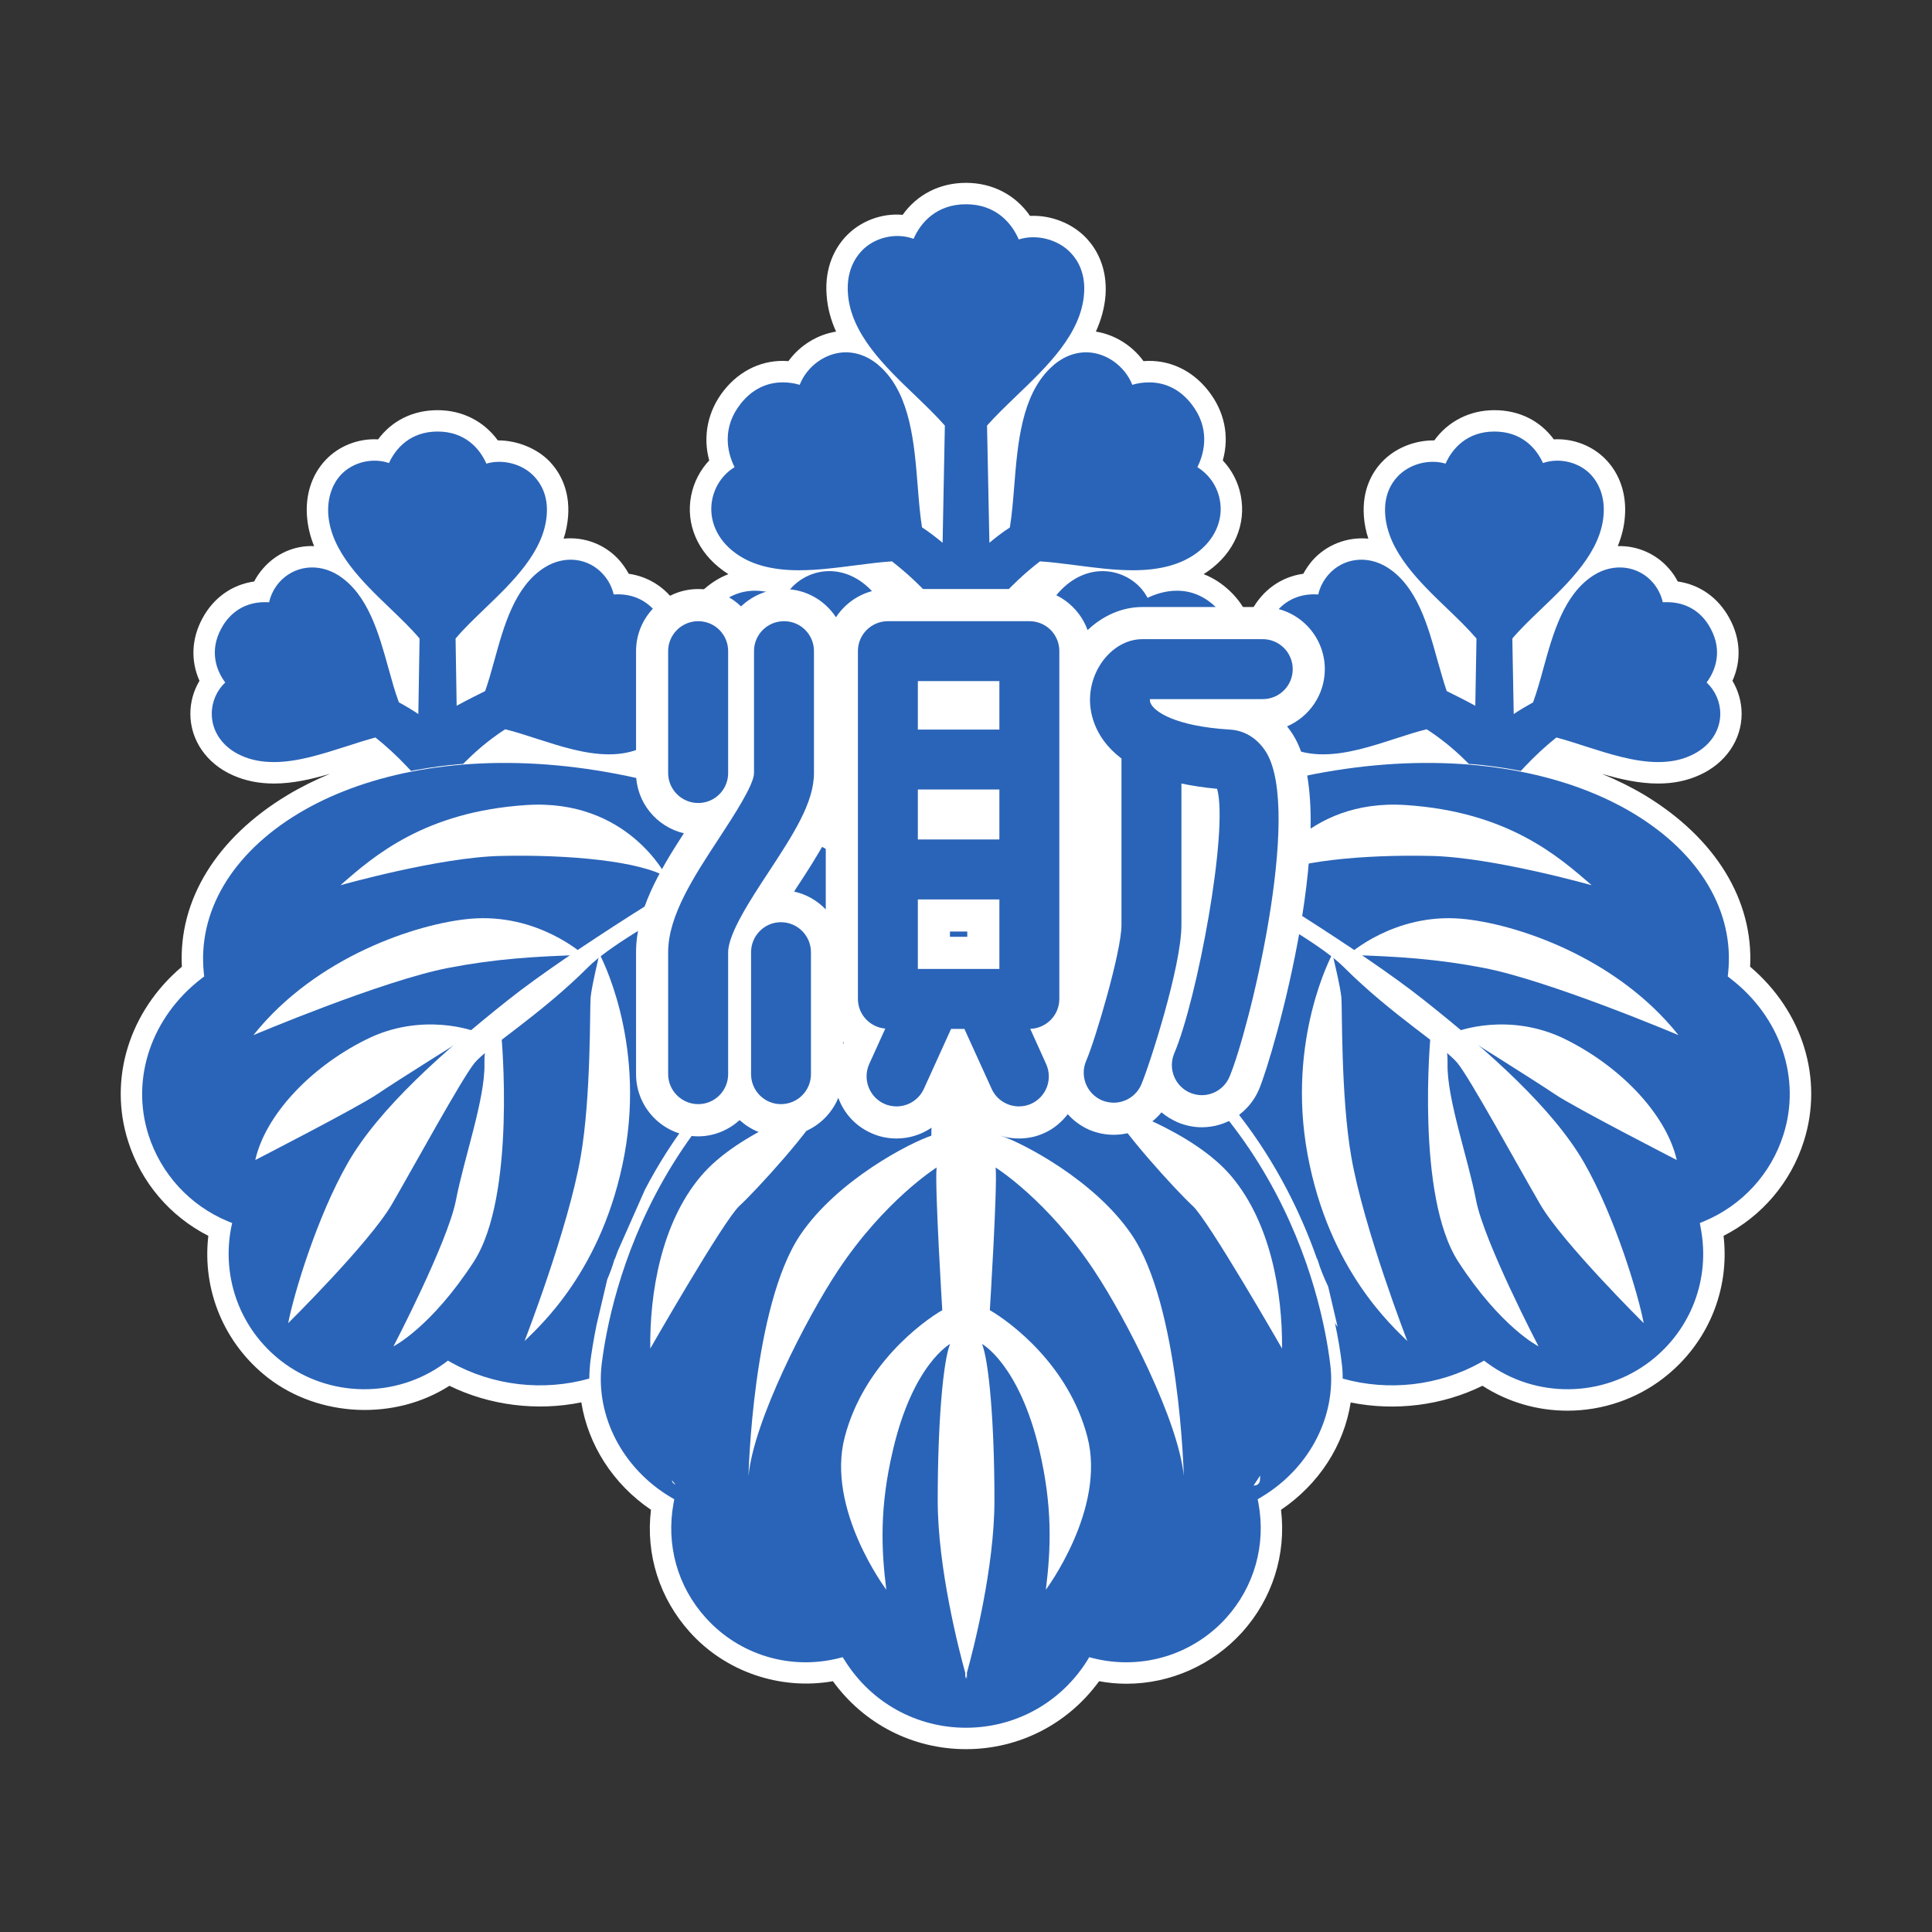
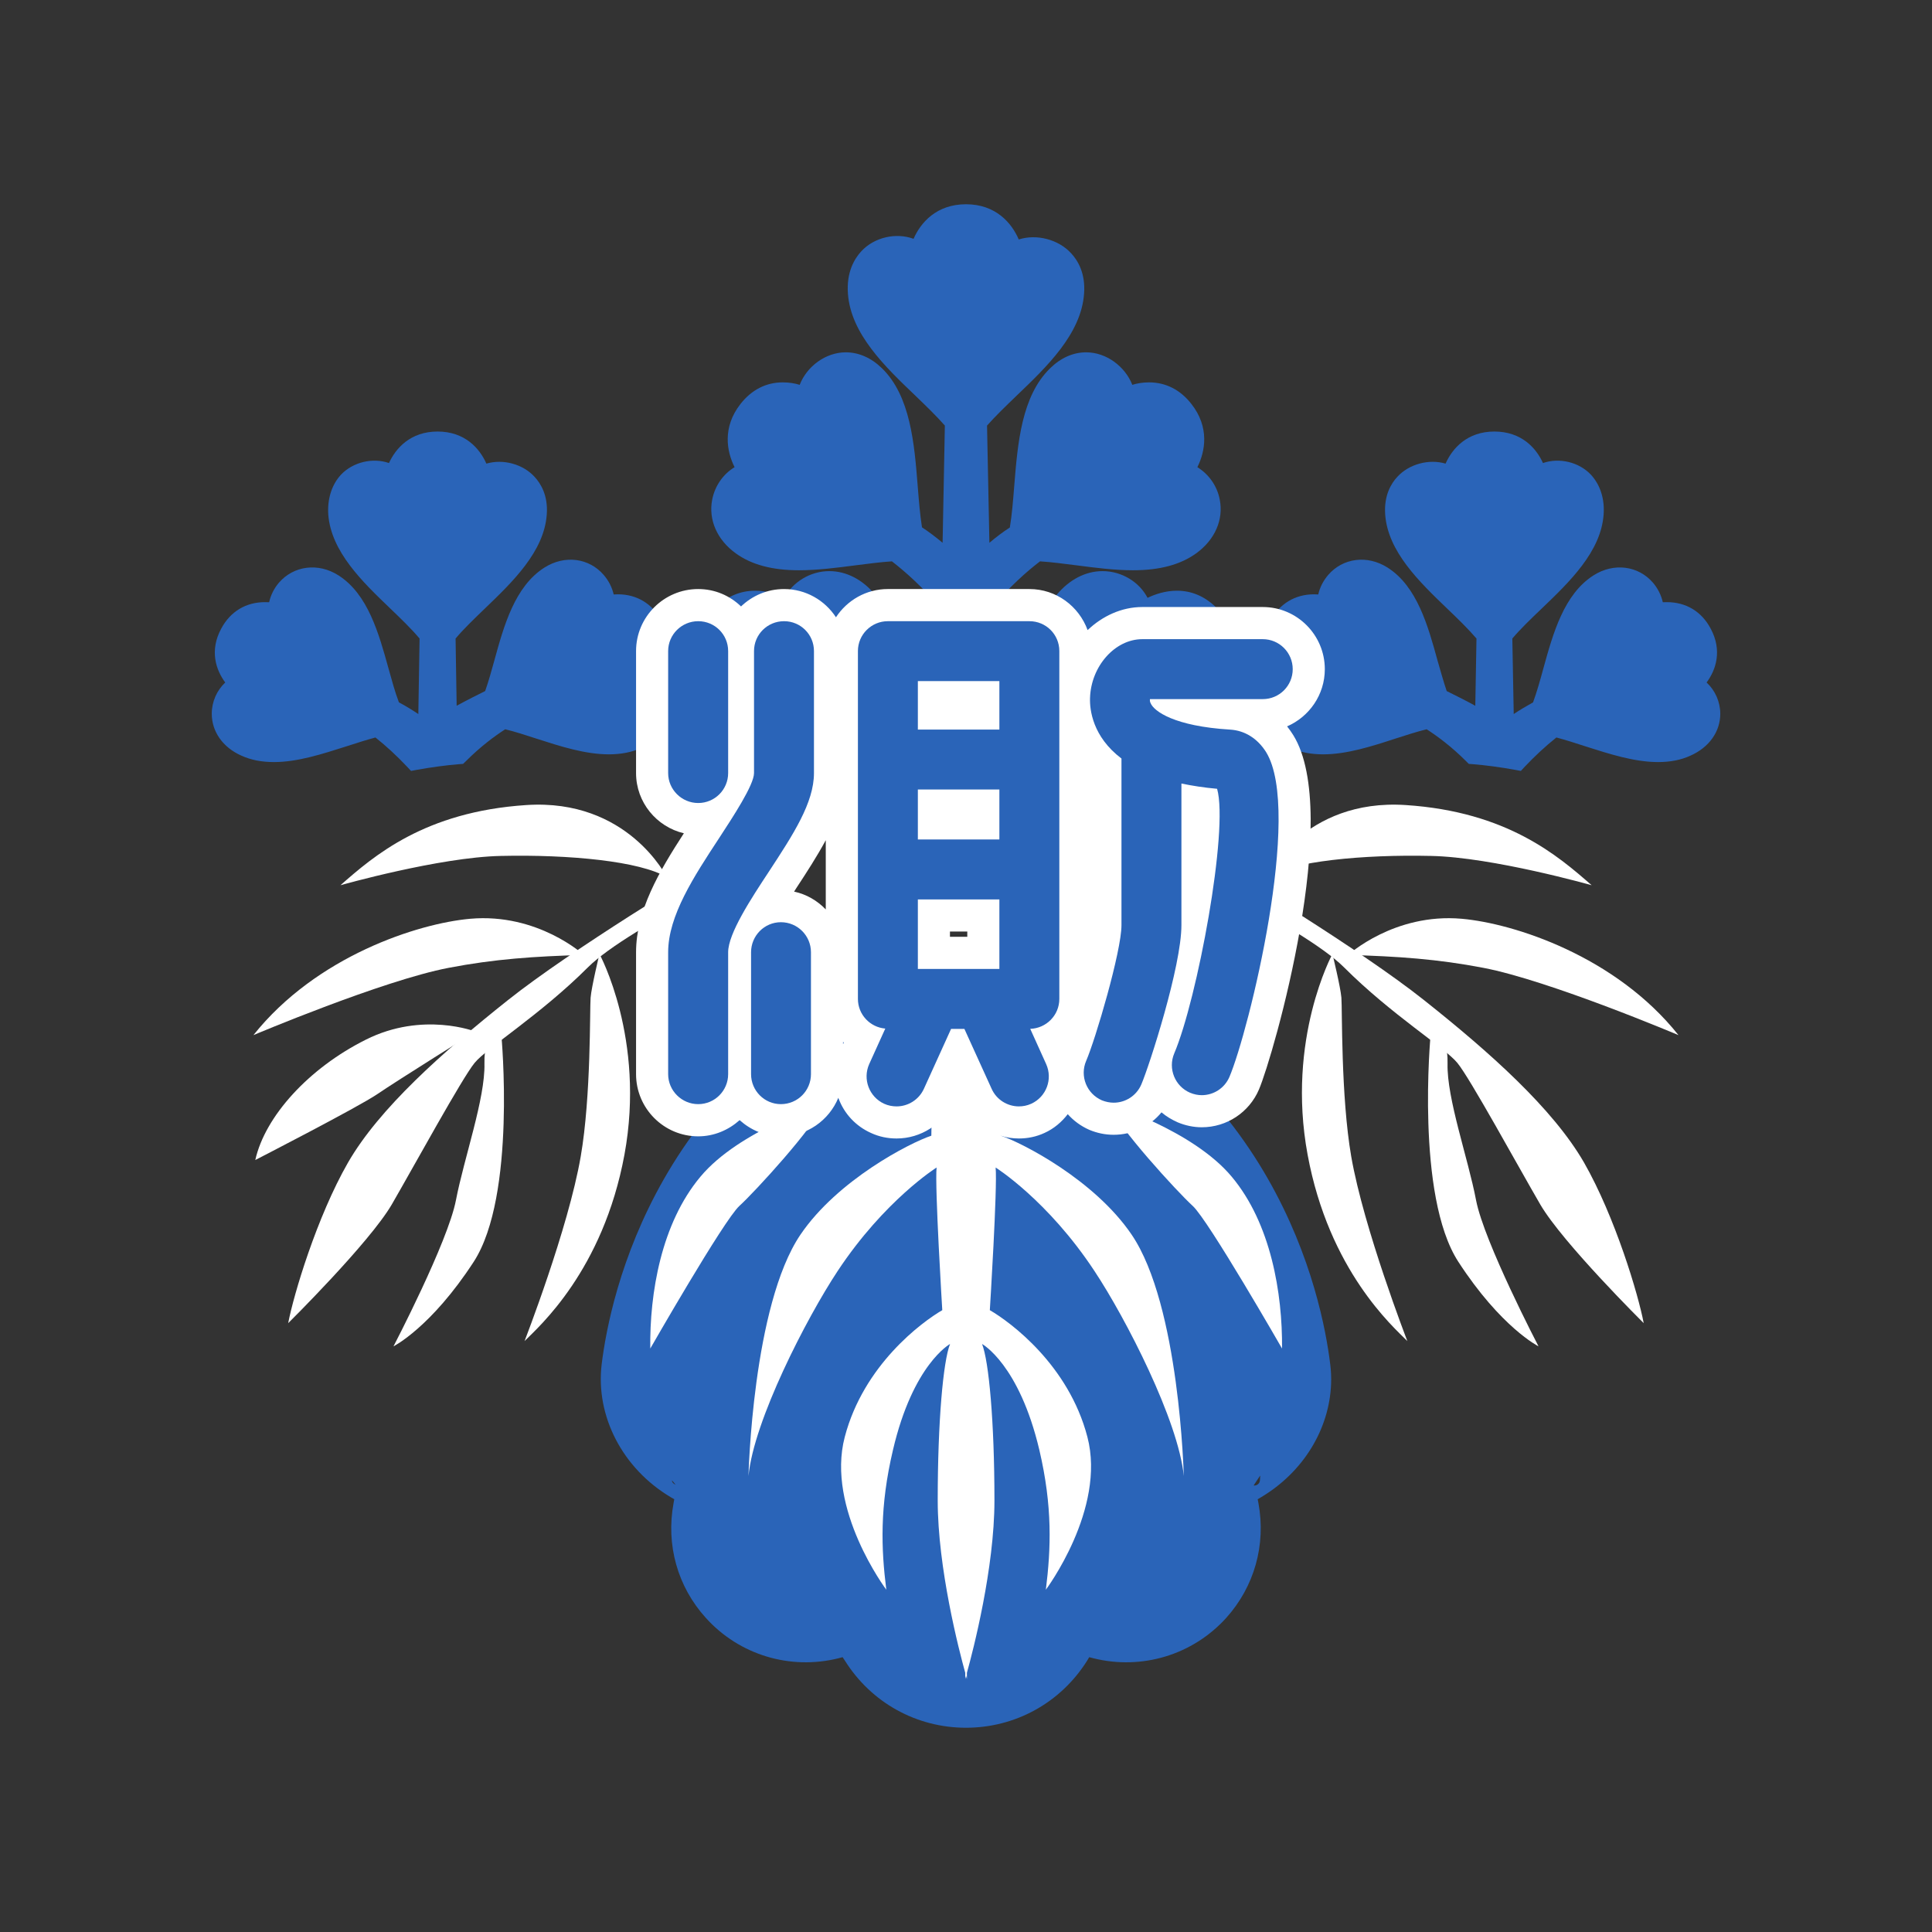
<svg xmlns="http://www.w3.org/2000/svg" width="36" height="36" viewBox="0 0 36 36" fill="none">
  <rect x="0" y="0" width="36" height="36" fill="#333333" stroke="none" />
  <g clip-path="url(#clip0_9_44)">
-     <path d="M32.611 18.013C32.675 16.773 31.966 15.615 30.649 14.818C30.4 14.669 30.133 14.536 29.85 14.42C30.192 14.519 30.541 14.6 30.896 14.6C31.181 14.6 31.434 14.548 31.663 14.444C32.151 14.227 32.453 13.789 32.453 13.299C32.452 13.082 32.391 12.868 32.282 12.686C32.45 12.312 32.433 11.902 32.228 11.525C32.02 11.139 31.676 10.894 31.262 10.835C31.22 10.751 31.165 10.67 31.101 10.598C30.863 10.321 30.51 10.165 30.145 10.176C30.216 10 30.265 9.814 30.278 9.619C30.309 9.215 30.187 8.844 29.937 8.578C29.69 8.311 29.32 8.166 28.953 8.187C28.697 7.838 28.306 7.643 27.846 7.643C27.386 7.643 26.983 7.85 26.726 8.206C26.354 8.203 25.989 8.352 25.747 8.612C25.574 8.795 25.378 9.122 25.414 9.618C25.424 9.764 25.453 9.904 25.497 10.037C25.101 9.999 24.709 10.152 24.447 10.453C24.386 10.526 24.332 10.606 24.285 10.691C23.872 10.749 23.528 10.993 23.321 11.378C23.298 11.421 23.283 11.468 23.264 11.512C23.189 11.331 23.073 11.16 22.916 11.012C22.769 10.873 22.605 10.766 22.428 10.699C22.461 10.678 22.492 10.656 22.523 10.634C23.003 10.29 23.224 9.765 23.12 9.233C23.073 8.987 22.955 8.759 22.785 8.58C22.912 8.128 22.818 7.666 22.514 7.28C22.21 6.892 21.772 6.692 21.307 6.729C21.097 6.438 20.769 6.234 20.42 6.179C20.516 5.967 20.581 5.742 20.6 5.501C20.635 4.978 20.428 4.637 20.249 4.444C19.991 4.166 19.589 4.004 19.193 4.023C18.924 3.633 18.495 3.407 18 3.407C17.512 3.407 17.089 3.624 16.82 4.003C16.421 3.968 16.023 4.124 15.758 4.408C15.574 4.607 15.361 4.96 15.403 5.501C15.42 5.742 15.483 5.967 15.579 6.179C15.23 6.234 14.904 6.436 14.691 6.729C14.227 6.692 13.79 6.892 13.485 7.28C13.186 7.661 13.093 8.13 13.215 8.58C13.046 8.759 12.928 8.986 12.879 9.233C12.774 9.765 12.999 10.29 13.477 10.634C13.507 10.656 13.539 10.678 13.572 10.699C13.397 10.766 13.23 10.873 13.083 11.012C12.928 11.16 12.811 11.331 12.733 11.512C12.715 11.468 12.703 11.421 12.678 11.378C12.472 10.993 12.127 10.751 11.715 10.691C11.669 10.606 11.614 10.526 11.552 10.453C11.293 10.152 10.899 9.996 10.503 10.037C10.547 9.904 10.574 9.764 10.586 9.619C10.622 9.122 10.425 8.798 10.254 8.612C10.011 8.352 9.628 8.204 9.276 8.206C9.016 7.849 8.615 7.643 8.154 7.643C7.694 7.643 7.305 7.837 7.045 8.187C6.677 8.166 6.307 8.311 6.061 8.578C5.812 8.844 5.69 9.215 5.72 9.619C5.735 9.814 5.781 10 5.853 10.176C5.481 10.161 5.137 10.318 4.897 10.598C4.834 10.67 4.779 10.751 4.736 10.835C4.323 10.894 3.979 11.138 3.772 11.522C3.567 11.902 3.551 12.312 3.717 12.686C3.607 12.87 3.547 13.082 3.547 13.299C3.547 13.789 3.848 14.227 4.333 14.443C4.567 14.548 4.819 14.6 5.106 14.6C5.459 14.6 5.806 14.519 6.149 14.418C5.87 14.535 5.602 14.667 5.352 14.818C4.032 15.615 3.323 16.773 3.389 18.013C2.409 18.842 2.016 20.104 2.388 21.268C2.63 22.033 3.168 22.665 3.882 23.028C3.764 24.043 4.178 25.038 4.991 25.672C5.947 26.413 7.359 26.475 8.374 25.822C9.126 26.19 10.007 26.299 10.832 26.131C10.959 26.923 11.423 27.654 12.13 28.133C12.028 28.967 12.291 29.788 12.857 30.415C13.519 31.151 14.539 31.5 15.52 31.327C16.098 32.124 17.008 32.593 18 32.593C18.989 32.593 19.899 32.126 20.48 31.327C20.648 31.358 20.817 31.374 20.99 31.374C21.81 31.374 22.594 31.023 23.145 30.415C23.71 29.788 23.97 28.964 23.87 28.133C24.578 27.654 25.044 26.93 25.168 26.133C25.994 26.299 26.871 26.192 27.623 25.822C28.097 26.126 28.64 26.286 29.209 26.286C29.86 26.286 30.497 26.069 31.005 25.672C31.821 25.038 32.235 24.04 32.116 23.028C32.829 22.665 33.368 22.033 33.611 21.268C33.983 20.104 33.592 18.845 32.611 18.013ZM16.869 11.21C16.956 11.295 17.046 11.392 17.136 11.494L17.129 11.938C17.074 11.686 16.991 11.44 16.869 11.21ZM18.872 11.938L18.861 11.494C18.953 11.392 19.042 11.295 19.128 11.212C19.007 11.44 18.926 11.686 18.872 11.938ZM20.16 15.343C20.234 15.341 20.307 15.341 20.38 15.341L20.661 15.343C20.208 15.573 19.742 15.837 19.265 16.138L20.16 15.343ZM15.611 15.341C15.689 15.341 15.764 15.343 15.839 15.344L16.737 16.142C16.26 15.84 15.792 15.573 15.336 15.343L15.611 15.341ZM23.427 14.261C23.467 14.2 23.5 14.137 23.53 14.074C23.58 14.117 23.635 14.157 23.692 14.193C23.603 14.216 23.517 14.236 23.427 14.261ZM12.309 14.193C12.366 14.157 12.418 14.117 12.467 14.074C12.497 14.137 12.532 14.2 12.57 14.263C12.482 14.239 12.394 14.216 12.309 14.193Z" fill="white" />
    <path d="M19.007 18.039C18.791 18.309 18.472 18.49 18.108 18.521V18.977L17.893 18.991V18.521C17.527 18.49 17.206 18.309 16.991 18.039C12.234 19.92 11.365 24.162 11.211 25.423C11.096 26.389 11.6 27.363 12.498 27.898L12.564 27.936L12.551 28.008C12.407 28.786 12.624 29.565 13.153 30.148C13.774 30.837 14.722 31.124 15.625 30.899L15.701 30.879L15.743 30.943C16.235 31.728 17.079 32.194 18 32.194C18.92 32.194 19.765 31.728 20.258 30.943L20.296 30.879L20.373 30.899C21.277 31.124 22.225 30.837 22.848 30.148C23.373 29.565 23.593 28.786 23.449 28.008L23.435 27.936L23.5 27.898C24.287 27.428 24.772 26.628 24.803 25.784C24.808 25.663 24.802 25.544 24.787 25.423C24.634 24.162 23.767 19.92 19.007 18.039ZM12.521 27.584L12.588 27.664C12.555 27.651 12.523 27.626 12.521 27.584ZM21.907 29.099L21.915 29.094C21.912 29.096 21.91 29.096 21.907 29.099ZM23.359 27.68L23.482 27.494C23.479 27.523 23.481 27.553 23.477 27.584C23.474 27.643 23.42 27.687 23.359 27.68Z" fill="#2A64B8" />
-     <path d="M32.241 18.231L32.194 18.194L32.201 18.132C32.322 16.99 31.68 15.906 30.441 15.159C28.097 13.745 23.703 13.673 19.159 16.679C19.172 16.707 19.178 16.736 19.188 16.765L18.978 16.793C18.806 16.423 18.434 16.164 18 16.164C17.568 16.164 17.196 16.42 17.025 16.788L16.81 16.761C16.821 16.734 16.828 16.705 16.841 16.679C12.293 13.673 7.903 13.745 5.559 15.159C4.321 15.906 3.679 16.99 3.798 18.132L3.805 18.194L3.757 18.231C2.821 18.95 2.432 20.097 2.767 21.148C2.999 21.874 3.538 22.462 4.243 22.756L4.326 22.789L4.307 22.876C4.126 23.82 4.481 24.77 5.237 25.358C6.128 26.048 7.382 26.064 8.29 25.396L8.346 25.353L8.405 25.387C9.187 25.822 10.119 25.929 10.98 25.688C10.982 25.593 10.988 25.496 10.997 25.397C11.02 25.215 11.058 24.972 11.117 24.682L11.315 23.841C11.366 23.721 11.412 23.6 11.447 23.475C11.451 23.466 11.456 23.458 11.461 23.449C11.477 23.403 11.495 23.356 11.513 23.308L12.019 22.165C12.256 21.711 12.549 21.243 12.907 20.783C13.091 20.33 13.243 19.87 13.371 19.438L13.635 19.301C13.549 19.611 13.448 19.943 13.328 20.279C13.819 19.735 14.413 19.215 15.127 18.753C15.167 18.661 15.204 18.565 15.235 18.469L15.508 18.327C15.486 18.404 15.461 18.485 15.434 18.562C15.87 18.303 16.346 18.065 16.869 17.855C16.836 17.795 16.81 17.728 16.785 17.663L16.977 17.562C17.115 17.997 17.52 18.317 18 18.317C18.486 18.317 18.893 17.991 19.027 17.547L19.219 17.648C19.193 17.72 19.163 17.79 19.128 17.855C19.652 18.065 20.127 18.303 20.563 18.562C20.534 18.477 20.51 18.391 20.485 18.306L20.756 18.448C20.788 18.549 20.827 18.653 20.872 18.753C21.589 19.215 22.18 19.735 22.67 20.279C22.552 19.936 22.447 19.599 22.358 19.281L22.621 19.417C22.751 19.855 22.905 20.323 23.095 20.783C23.8 21.692 24.25 22.634 24.538 23.451C24.543 23.458 24.549 23.466 24.552 23.475C24.602 23.648 24.674 23.814 24.749 23.975L24.925 24.726C24.907 24.701 24.89 24.678 24.875 24.652C24.939 24.953 24.979 25.208 25.001 25.397C25.015 25.496 25.019 25.593 25.019 25.688C25.878 25.929 26.813 25.822 27.593 25.387L27.652 25.353L27.71 25.396C28.615 26.064 29.871 26.048 30.759 25.358C31.516 24.77 31.873 23.82 31.689 22.876L31.674 22.789L31.755 22.756C32.461 22.46 33 21.874 33.23 21.148C33.567 20.097 33.178 18.95 32.241 18.231Z" fill="#2A64B8" />
    <path d="M22.853 12.59C23.008 12.25 23.084 11.722 22.642 11.301C22.435 11.106 22.197 11.007 21.93 11.007C21.717 11.007 21.524 11.072 21.383 11.14C21.231 10.847 20.905 10.642 20.544 10.642C20.229 10.642 19.925 10.799 19.688 11.085C19.151 11.73 19.153 12.689 19.154 13.537C19.154 13.851 19.156 14.151 19.13 14.425L18.528 14.804L18.46 11.352C18.803 10.937 19.138 10.644 19.379 10.46C19.594 10.473 19.824 10.505 20.068 10.535C20.413 10.58 20.767 10.626 21.111 10.626C21.609 10.626 21.995 10.523 22.29 10.31C22.637 10.059 22.803 9.683 22.728 9.308C22.679 9.052 22.523 8.836 22.311 8.705C22.46 8.409 22.54 7.959 22.199 7.526C21.994 7.263 21.722 7.125 21.412 7.125C21.293 7.125 21.186 7.143 21.099 7.171C20.964 6.827 20.614 6.565 20.239 6.565C19.998 6.565 19.765 6.668 19.569 6.861C19.034 7.379 18.962 8.267 18.899 9.054C18.877 9.33 18.856 9.593 18.817 9.829C18.689 9.912 18.561 10.008 18.436 10.114L18.392 7.93C18.552 7.749 18.744 7.565 18.945 7.371C19.508 6.832 20.147 6.221 20.2 5.472C20.229 5.093 20.084 4.852 19.956 4.716C19.719 4.46 19.314 4.356 18.983 4.462C18.852 4.156 18.555 3.806 18 3.806C17.45 3.806 17.154 4.149 17.023 4.45C16.694 4.329 16.292 4.421 16.051 4.68C15.92 4.821 15.77 5.073 15.8 5.472C15.853 6.221 16.491 6.832 17.056 7.372C17.257 7.566 17.447 7.749 17.606 7.93L17.564 10.114C17.437 10.008 17.311 9.912 17.18 9.826C17.143 9.593 17.122 9.332 17.1 9.057C17.038 8.27 16.966 7.379 16.433 6.861C16.235 6.668 16.001 6.565 15.76 6.565C15.385 6.565 15.034 6.827 14.901 7.171C14.813 7.143 14.705 7.125 14.585 7.125C14.276 7.125 14.005 7.263 13.799 7.526C13.459 7.959 13.539 8.409 13.688 8.705C13.475 8.834 13.322 9.052 13.271 9.308C13.197 9.683 13.361 10.059 13.709 10.31C14.003 10.523 14.389 10.626 14.888 10.626C15.231 10.626 15.587 10.58 15.933 10.535C16.175 10.505 16.406 10.473 16.62 10.46C16.861 10.647 17.196 10.938 17.537 11.352L17.471 14.804L16.868 14.425C16.843 14.153 16.843 13.853 16.844 13.541C16.846 12.693 16.849 11.732 16.31 11.085C16.074 10.799 15.77 10.642 15.454 10.642C15.096 10.642 14.769 10.847 14.615 11.14C14.475 11.072 14.285 11.007 14.07 11.007C13.803 11.007 13.563 11.106 13.357 11.301C12.914 11.722 12.992 12.25 13.148 12.59C12.938 12.729 12.785 12.965 12.736 13.237C12.657 13.69 12.865 14.137 13.306 14.47C13.889 14.908 14.579 14.944 15.236 14.944H15.611C15.743 14.944 15.87 14.944 15.995 14.949L17.483 16.27L17.6 16.224C17.853 16.122 18.144 16.12 18.403 16.224L18.516 16.27L20.003 14.949C20.127 14.944 20.255 14.941 20.382 14.941L20.766 14.944C21.423 14.944 22.112 14.908 22.691 14.47C23.134 14.137 23.342 13.688 23.261 13.237C23.213 12.965 23.062 12.729 22.853 12.59Z" fill="#2A64B8" />
    <path d="M12.327 11.566C12.155 11.249 11.868 11.074 11.512 11.074C11.487 11.074 11.459 11.076 11.435 11.077C11.406 10.948 11.342 10.82 11.249 10.713C10.978 10.398 10.524 10.334 10.143 10.577C9.593 10.927 9.389 11.659 9.211 12.309C9.155 12.512 9.102 12.702 9.04 12.877C8.892 12.95 8.695 13.049 8.509 13.151L8.489 11.898C8.641 11.717 8.832 11.535 9.032 11.342C9.55 10.844 10.139 10.28 10.188 9.588C10.215 9.236 10.078 9.011 9.96 8.884C9.742 8.646 9.373 8.548 9.063 8.639C8.94 8.358 8.664 8.041 8.154 8.041C7.649 8.041 7.375 8.351 7.248 8.628C6.944 8.523 6.576 8.609 6.352 8.847C6.18 9.035 6.098 9.298 6.117 9.588C6.169 10.28 6.756 10.844 7.274 11.34C7.475 11.533 7.666 11.717 7.818 11.898L7.795 13.305C7.673 13.224 7.553 13.151 7.433 13.087C7.361 12.898 7.302 12.68 7.238 12.451C7.059 11.805 6.857 11.072 6.307 10.721C5.927 10.479 5.471 10.542 5.198 10.857C5.106 10.964 5.043 11.093 5.015 11.222C4.989 11.22 4.964 11.22 4.938 11.22C4.583 11.22 4.294 11.393 4.123 11.712C3.899 12.124 4.026 12.488 4.197 12.717C4.04 12.865 3.946 13.076 3.946 13.299C3.946 13.633 4.151 13.926 4.497 14.08C4.678 14.162 4.876 14.2 5.106 14.2C5.545 14.2 6.005 14.05 6.452 13.908C6.643 13.846 6.824 13.788 6.996 13.742C7.201 13.905 7.399 14.089 7.584 14.285L7.659 14.365L7.765 14.345C8.045 14.295 8.304 14.26 8.557 14.239L8.629 14.234L8.682 14.183C8.956 13.908 9.22 13.714 9.414 13.589C9.597 13.633 9.791 13.697 9.995 13.763C10.444 13.908 10.905 14.056 11.345 14.056C11.573 14.056 11.773 14.017 11.951 13.937C12.298 13.781 12.506 13.489 12.502 13.155C12.502 12.932 12.41 12.722 12.251 12.572C12.422 12.344 12.549 11.981 12.327 11.566Z" fill="#2A64B8" />
-     <path d="M31.8 12.717C31.971 12.488 32.098 12.124 31.875 11.712C31.706 11.393 31.416 11.22 31.059 11.22C31.035 11.22 31.008 11.22 30.984 11.222C30.955 11.093 30.893 10.966 30.801 10.858C30.529 10.542 30.073 10.479 29.693 10.721C29.141 11.072 28.938 11.805 28.759 12.453C28.697 12.681 28.636 12.898 28.566 13.088C28.447 13.155 28.325 13.225 28.206 13.305L28.18 11.898C28.333 11.717 28.525 11.533 28.725 11.342C29.245 10.844 29.832 10.28 29.881 9.588C29.903 9.298 29.819 9.036 29.646 8.847C29.423 8.609 29.055 8.523 28.751 8.628C28.626 8.351 28.351 8.041 27.846 8.041C27.336 8.041 27.061 8.358 26.936 8.639C26.629 8.548 26.258 8.645 26.038 8.884C25.919 9.011 25.786 9.236 25.811 9.588C25.861 10.28 26.45 10.844 26.968 11.342C27.17 11.535 27.358 11.718 27.512 11.898L27.49 13.151C27.304 13.049 27.105 12.95 26.957 12.877C26.898 12.701 26.844 12.509 26.786 12.307C26.608 11.659 26.405 10.927 25.857 10.577C25.476 10.334 25.022 10.398 24.75 10.712C24.657 10.82 24.592 10.948 24.564 11.077C24.538 11.076 24.514 11.074 24.486 11.074C24.132 11.074 23.843 11.249 23.671 11.566C23.449 11.981 23.575 12.344 23.746 12.572C23.59 12.722 23.496 12.932 23.496 13.155C23.495 13.489 23.7 13.781 24.046 13.937C24.228 14.017 24.427 14.056 24.655 14.056C25.095 14.056 25.556 13.908 26.001 13.763C26.207 13.697 26.402 13.633 26.584 13.589C26.779 13.714 27.046 13.911 27.318 14.183L27.369 14.234L27.442 14.239C27.695 14.26 27.955 14.295 28.232 14.345L28.339 14.365L28.413 14.285C28.599 14.089 28.796 13.905 29.001 13.742C29.175 13.788 29.354 13.846 29.545 13.908C29.991 14.05 30.455 14.2 30.896 14.2C31.122 14.2 31.322 14.162 31.5 14.08C31.847 13.926 32.055 13.633 32.055 13.299C32.054 13.076 31.959 12.865 31.8 12.717Z" fill="#2A64B8" />
+     <path d="M31.8 12.717C31.971 12.488 32.098 12.124 31.875 11.712C31.706 11.393 31.416 11.22 31.059 11.22C31.035 11.22 31.008 11.22 30.984 11.222C30.955 11.093 30.893 10.966 30.801 10.858C30.529 10.542 30.073 10.479 29.693 10.721C29.141 11.072 28.938 11.805 28.759 12.453C28.697 12.681 28.636 12.898 28.566 13.088C28.447 13.155 28.325 13.225 28.206 13.305L28.18 11.898C28.333 11.717 28.525 11.533 28.725 11.342C29.245 10.844 29.832 10.28 29.881 9.588C29.903 9.298 29.819 9.036 29.646 8.847C29.423 8.609 29.055 8.523 28.751 8.628C28.626 8.351 28.351 8.041 27.846 8.041C27.336 8.041 27.061 8.358 26.936 8.639C26.629 8.548 26.258 8.645 26.038 8.884C25.919 9.011 25.786 9.236 25.811 9.588C25.861 10.28 26.45 10.844 26.968 11.342C27.17 11.535 27.358 11.718 27.512 11.898L27.49 13.151C27.304 13.049 27.105 12.95 26.957 12.877C26.898 12.701 26.844 12.509 26.786 12.307C26.608 11.659 26.405 10.927 25.857 10.577C25.476 10.334 25.022 10.398 24.75 10.712C24.657 10.82 24.592 10.948 24.564 11.077C24.538 11.076 24.514 11.074 24.486 11.074C24.132 11.074 23.843 11.249 23.671 11.566C23.449 11.981 23.575 12.344 23.746 12.572C23.59 12.722 23.496 12.932 23.496 13.155C23.495 13.489 23.7 13.781 24.046 13.937C24.228 14.017 24.427 14.056 24.655 14.056C25.095 14.056 25.556 13.908 26.001 13.763C26.207 13.697 26.402 13.633 26.584 13.589C26.779 13.714 27.046 13.911 27.318 14.183L27.369 14.234L27.442 14.239C27.695 14.26 27.955 14.295 28.232 14.345L28.339 14.365L28.413 14.285C28.599 14.089 28.796 13.905 29.001 13.742C29.175 13.788 29.354 13.846 29.545 13.908C29.991 14.05 30.455 14.2 30.896 14.2C31.122 14.2 31.322 14.162 31.5 14.08C31.847 13.926 32.055 13.633 32.055 13.299C32.054 13.076 31.959 12.865 31.8 12.717" fill="#2A64B8" />
    <path d="M12.425 16.346C12.425 16.346 11.702 14.876 9.807 15.001C7.913 15.125 6.965 15.949 6.344 16.495C6.344 16.495 8.188 15.972 9.334 15.949C10.606 15.92 11.928 16.047 12.425 16.346Z" fill="white" />
    <path d="M10.879 17.794C10.879 17.794 10.023 17.008 8.76 17.12C7.788 17.207 5.895 17.816 4.722 19.288C4.722 19.288 7.131 18.269 8.361 18.034C9.209 17.871 9.956 17.819 10.879 17.794Z" fill="white" />
    <path d="M11.17 17.776C11.17 17.776 12.033 19.355 11.636 21.514C11.237 23.675 10.04 24.723 9.774 24.989C9.774 24.989 10.589 22.895 10.821 21.549C11.016 20.424 10.988 18.79 11.005 18.591C11.021 18.391 11.17 17.776 11.17 17.776Z" fill="white" />
    <path d="M9.342 19.288C9.342 19.288 9.625 22.279 8.828 23.51C8.03 24.738 7.332 25.087 7.332 25.087C7.332 25.087 8.346 23.143 8.496 22.363C8.646 21.583 9.042 20.468 9.027 19.821C9.011 19.172 9.342 19.288 9.342 19.288Z" fill="white" />
    <path d="M8.861 19.223C8.861 19.223 7.88 18.839 6.818 19.372C5.753 19.904 4.939 20.8 4.757 21.615C4.757 21.615 6.668 20.634 7.033 20.386C7.398 20.136 8.861 19.223 8.861 19.223Z" fill="white" />
    <path d="M13.08 16.231C13.08 16.231 10.671 17.676 9.459 18.64C8.247 19.605 7.066 20.653 6.484 21.664C5.903 22.678 5.471 24.125 5.37 24.655C5.37 24.655 6.883 23.159 7.3 22.444C7.713 21.731 8.613 20.084 8.844 19.805C9.077 19.521 10.073 18.907 10.954 18.026C11.718 17.262 14.593 15.915 14.593 15.915L13.863 15.814L13.08 16.231Z" fill="white" />
    <path d="M23.575 16.346C23.575 16.346 24.297 14.876 26.193 15.001C28.087 15.125 29.033 15.949 29.658 16.495C29.658 16.495 27.812 15.972 26.666 15.949C25.396 15.92 24.073 16.047 23.575 16.346Z" fill="white" />
    <path d="M25.121 17.794C25.121 17.794 25.978 17.008 27.239 17.12C28.212 17.207 30.105 17.816 31.276 19.288C31.276 19.288 28.869 18.269 27.639 18.034C26.791 17.871 26.043 17.819 25.121 17.794Z" fill="white" />
    <path d="M24.828 17.776C24.828 17.776 23.966 19.355 24.365 21.514C24.764 23.675 25.959 24.723 26.224 24.989C26.224 24.989 25.412 22.895 25.178 21.549C24.984 20.424 25.012 18.79 24.995 18.591C24.979 18.391 24.828 17.776 24.828 17.776Z" fill="white" />
    <path d="M26.657 19.288C26.657 19.288 26.375 22.279 27.173 23.51C27.97 24.738 28.668 25.087 28.668 25.087C28.668 25.087 27.654 23.143 27.504 22.363C27.356 21.583 26.957 20.468 26.973 19.821C26.988 19.172 26.657 19.288 26.657 19.288Z" fill="white" />
-     <path d="M27.14 19.223C27.14 19.223 28.119 18.839 29.182 19.372C30.246 19.904 31.059 20.8 31.244 21.615C31.244 21.615 29.332 20.634 28.968 20.386C28.6 20.136 27.14 19.223 27.14 19.223Z" fill="white" />
    <path d="M22.916 16.231C22.916 16.231 25.328 17.676 26.54 18.64C27.755 19.605 28.934 20.653 29.517 21.664C30.096 22.678 30.529 24.125 30.628 24.655C30.628 24.655 29.118 23.159 28.701 22.444C28.286 21.731 27.388 20.084 27.155 19.805C26.924 19.521 25.926 18.907 25.045 18.026C24.282 17.262 21.407 15.915 21.407 15.915L22.138 15.814L22.916 16.231Z" fill="white" />
    <path d="M15.353 20.569C15.353 20.569 13.777 21.054 13.05 21.928C12.321 22.799 12.104 24.097 12.117 25.128C12.117 25.128 13.486 22.737 13.777 22.471C14.068 22.206 15.171 21.005 15.353 20.569Z" fill="white" />
    <path d="M20.394 23.684C20.977 24.563 21.959 26.473 22.058 27.504C22.058 27.504 21.982 24.324 21.086 23.005C20.394 21.986 19.048 21.295 18.649 21.162C18.649 21.162 18.649 20.375 18.516 20.084C18.404 19.841 18.111 19.256 18.017 19.069V19.005C18.017 19.005 18.011 19.018 18.001 19.036C17.992 19.018 17.986 19.005 17.986 19.005V19.069C17.893 19.256 17.598 19.841 17.485 20.084C17.354 20.375 17.354 21.162 17.354 21.162C16.954 21.295 15.608 21.986 14.916 23.005C14.021 24.324 13.947 27.504 13.947 27.504C14.044 26.473 15.027 24.563 15.608 23.684C16.482 22.363 17.452 21.755 17.452 21.755C17.416 22.107 17.558 24.413 17.558 24.413C17.175 24.636 16.093 25.434 15.741 26.775C15.387 28.12 16.515 29.622 16.515 29.622C16.419 28.856 16.389 28.078 16.639 27.019C17.013 25.418 17.703 25.043 17.703 25.043C17.575 25.363 17.473 26.488 17.473 27.959C17.473 29.218 17.869 30.751 17.986 31.17V31.285C17.986 31.285 17.992 31.262 18.001 31.228C18.011 31.262 18.017 31.285 18.017 31.285V31.17C18.134 30.751 18.53 29.218 18.53 27.959C18.53 26.488 18.426 25.363 18.299 25.043C18.299 25.043 18.989 25.418 19.367 27.019C19.615 28.078 19.583 28.856 19.488 29.622C19.488 29.622 20.614 28.12 20.262 26.775C19.912 25.434 18.828 24.636 18.444 24.413C18.444 24.413 18.588 22.107 18.552 21.755C18.552 21.755 19.523 22.363 20.394 23.684Z" fill="white" />
    <path d="M20.651 20.569C20.651 20.569 22.225 21.054 22.953 21.928C23.681 22.799 23.898 24.097 23.889 25.128C23.889 25.128 22.517 22.737 22.225 22.471C21.935 22.206 20.832 21.005 20.651 20.569Z" fill="white" />
    <path d="M23.983 13.535C24.395 13.356 24.686 12.947 24.686 12.469C24.686 11.831 24.168 11.311 23.53 11.311H21.285C20.9 11.311 20.542 11.479 20.266 11.741C20.104 11.297 19.682 10.976 19.182 10.976H16.543C16.139 10.976 15.784 11.186 15.577 11.502C15.37 11.186 15.015 10.976 14.61 10.976C14.297 10.976 14.018 11.1 13.808 11.3C13.601 11.1 13.322 10.976 13.01 10.976C12.372 10.976 11.852 11.494 11.852 12.132V14.405C11.852 14.951 12.235 15.407 12.743 15.527C12.283 16.236 11.852 16.97 11.852 17.744V20.015C11.852 20.655 12.372 21.174 13.01 21.174C13.307 21.174 13.576 21.056 13.782 20.872C13.987 21.056 14.254 21.174 14.551 21.174C15.034 21.174 15.448 20.877 15.621 20.456C15.624 20.459 15.624 20.462 15.624 20.465C15.732 20.755 15.947 20.984 16.229 21.111C16.38 21.181 16.54 21.214 16.707 21.214C17.159 21.214 17.572 20.948 17.761 20.536L17.846 20.348L17.931 20.536C18.118 20.948 18.532 21.214 18.985 21.214C19.151 21.214 19.311 21.181 19.462 21.111C19.641 21.03 19.784 20.906 19.896 20.761C20.004 20.882 20.138 20.982 20.296 21.052C20.441 21.113 20.593 21.145 20.752 21.145C21.102 21.145 21.428 20.988 21.643 20.727C21.733 20.804 21.835 20.864 21.945 20.913C22.088 20.973 22.241 21.005 22.393 21.005C22.86 21.005 23.277 20.727 23.459 20.301C23.735 19.652 25.012 15.171 24.098 13.698C24.063 13.641 24.023 13.586 23.983 13.535ZM14.797 16.614C14.81 16.594 14.823 16.573 14.834 16.555C15.034 16.251 15.227 15.952 15.387 15.656V16.946C15.23 16.783 15.028 16.663 14.797 16.614ZM15.709 19.456V19.412C15.715 19.417 15.717 19.424 15.722 19.428L15.709 19.456ZM18.024 17.358V17.456H17.701V17.358H18.024Z" fill="white" />
    <path d="M13.01 14.963C13.319 14.963 13.568 14.713 13.568 14.405V12.132C13.568 11.823 13.319 11.575 13.01 11.575C12.703 11.575 12.45 11.823 12.45 12.132V14.405C12.45 14.713 12.703 14.963 13.01 14.963Z" fill="#2A64B8" />
    <path d="M14.61 11.575C14.3 11.575 14.05 11.823 14.05 12.132V14.405C14.05 14.626 13.657 15.222 13.399 15.618C12.933 16.328 12.45 17.062 12.45 17.744V20.015C12.45 20.323 12.703 20.574 13.01 20.574C13.319 20.574 13.568 20.323 13.568 20.015V17.744C13.568 17.396 13.992 16.749 14.334 16.231C14.78 15.549 15.167 14.959 15.167 14.405V12.132C15.167 11.823 14.918 11.575 14.61 11.575Z" fill="#2A64B8" />
    <path d="M14.551 17.184C14.243 17.184 13.995 17.436 13.995 17.744V20.015C13.995 20.323 14.243 20.574 14.551 20.574C14.862 20.574 15.111 20.323 15.111 20.015V17.744C15.111 17.436 14.862 17.184 14.551 17.184Z" fill="#2A64B8" />
    <path d="M19.182 11.575H16.543C16.238 11.575 15.986 11.823 15.986 12.131V18.613C15.986 18.905 16.212 19.142 16.496 19.166L16.197 19.826C16.07 20.109 16.196 20.439 16.475 20.567C16.55 20.601 16.629 20.616 16.707 20.616C16.918 20.616 17.122 20.494 17.216 20.287L17.722 19.172H17.97L18.477 20.287C18.569 20.494 18.774 20.616 18.985 20.616C19.063 20.616 19.14 20.601 19.215 20.567C19.496 20.439 19.621 20.109 19.493 19.826L19.197 19.171C19.497 19.161 19.739 18.917 19.739 18.613V12.131C19.739 11.823 19.491 11.575 19.182 11.575ZM17.103 14.711H18.622V15.642H17.103V14.711ZM18.622 18.055H17.103V16.76H18.622V18.055ZM18.622 12.691V13.595H17.103V12.691H18.622Z" fill="#2A64B8" />
    <path d="M24.088 12.469C24.088 12.161 23.839 11.91 23.53 11.91H21.285C20.776 11.91 20.328 12.414 20.311 13.009C20.304 13.223 20.357 13.726 20.897 14.134V17.239C20.897 17.728 20.41 19.374 20.239 19.768C20.117 20.052 20.249 20.38 20.532 20.503C20.605 20.532 20.68 20.547 20.752 20.547C20.97 20.547 21.176 20.419 21.267 20.207C21.42 19.847 22.014 18.005 22.014 17.239V14.6C22.213 14.641 22.43 14.676 22.679 14.698C22.897 15.467 22.309 18.622 21.88 19.629C21.76 19.914 21.894 20.242 22.176 20.362C22.248 20.392 22.322 20.407 22.393 20.407C22.611 20.407 22.818 20.279 22.909 20.066C23.27 19.215 24.277 15.12 23.591 14.013C23.432 13.761 23.196 13.611 22.919 13.595C21.886 13.532 21.501 13.255 21.439 13.1C21.425 13.072 21.425 13.047 21.428 13.027H23.53C23.839 13.027 24.088 12.777 24.088 12.469Z" fill="#2A64B8" />
  </g>
  <defs>
    <clipPath id="clip0_9_44">
      <rect width="36" height="36" fill="white" />
    </clipPath>
  </defs>
</svg>